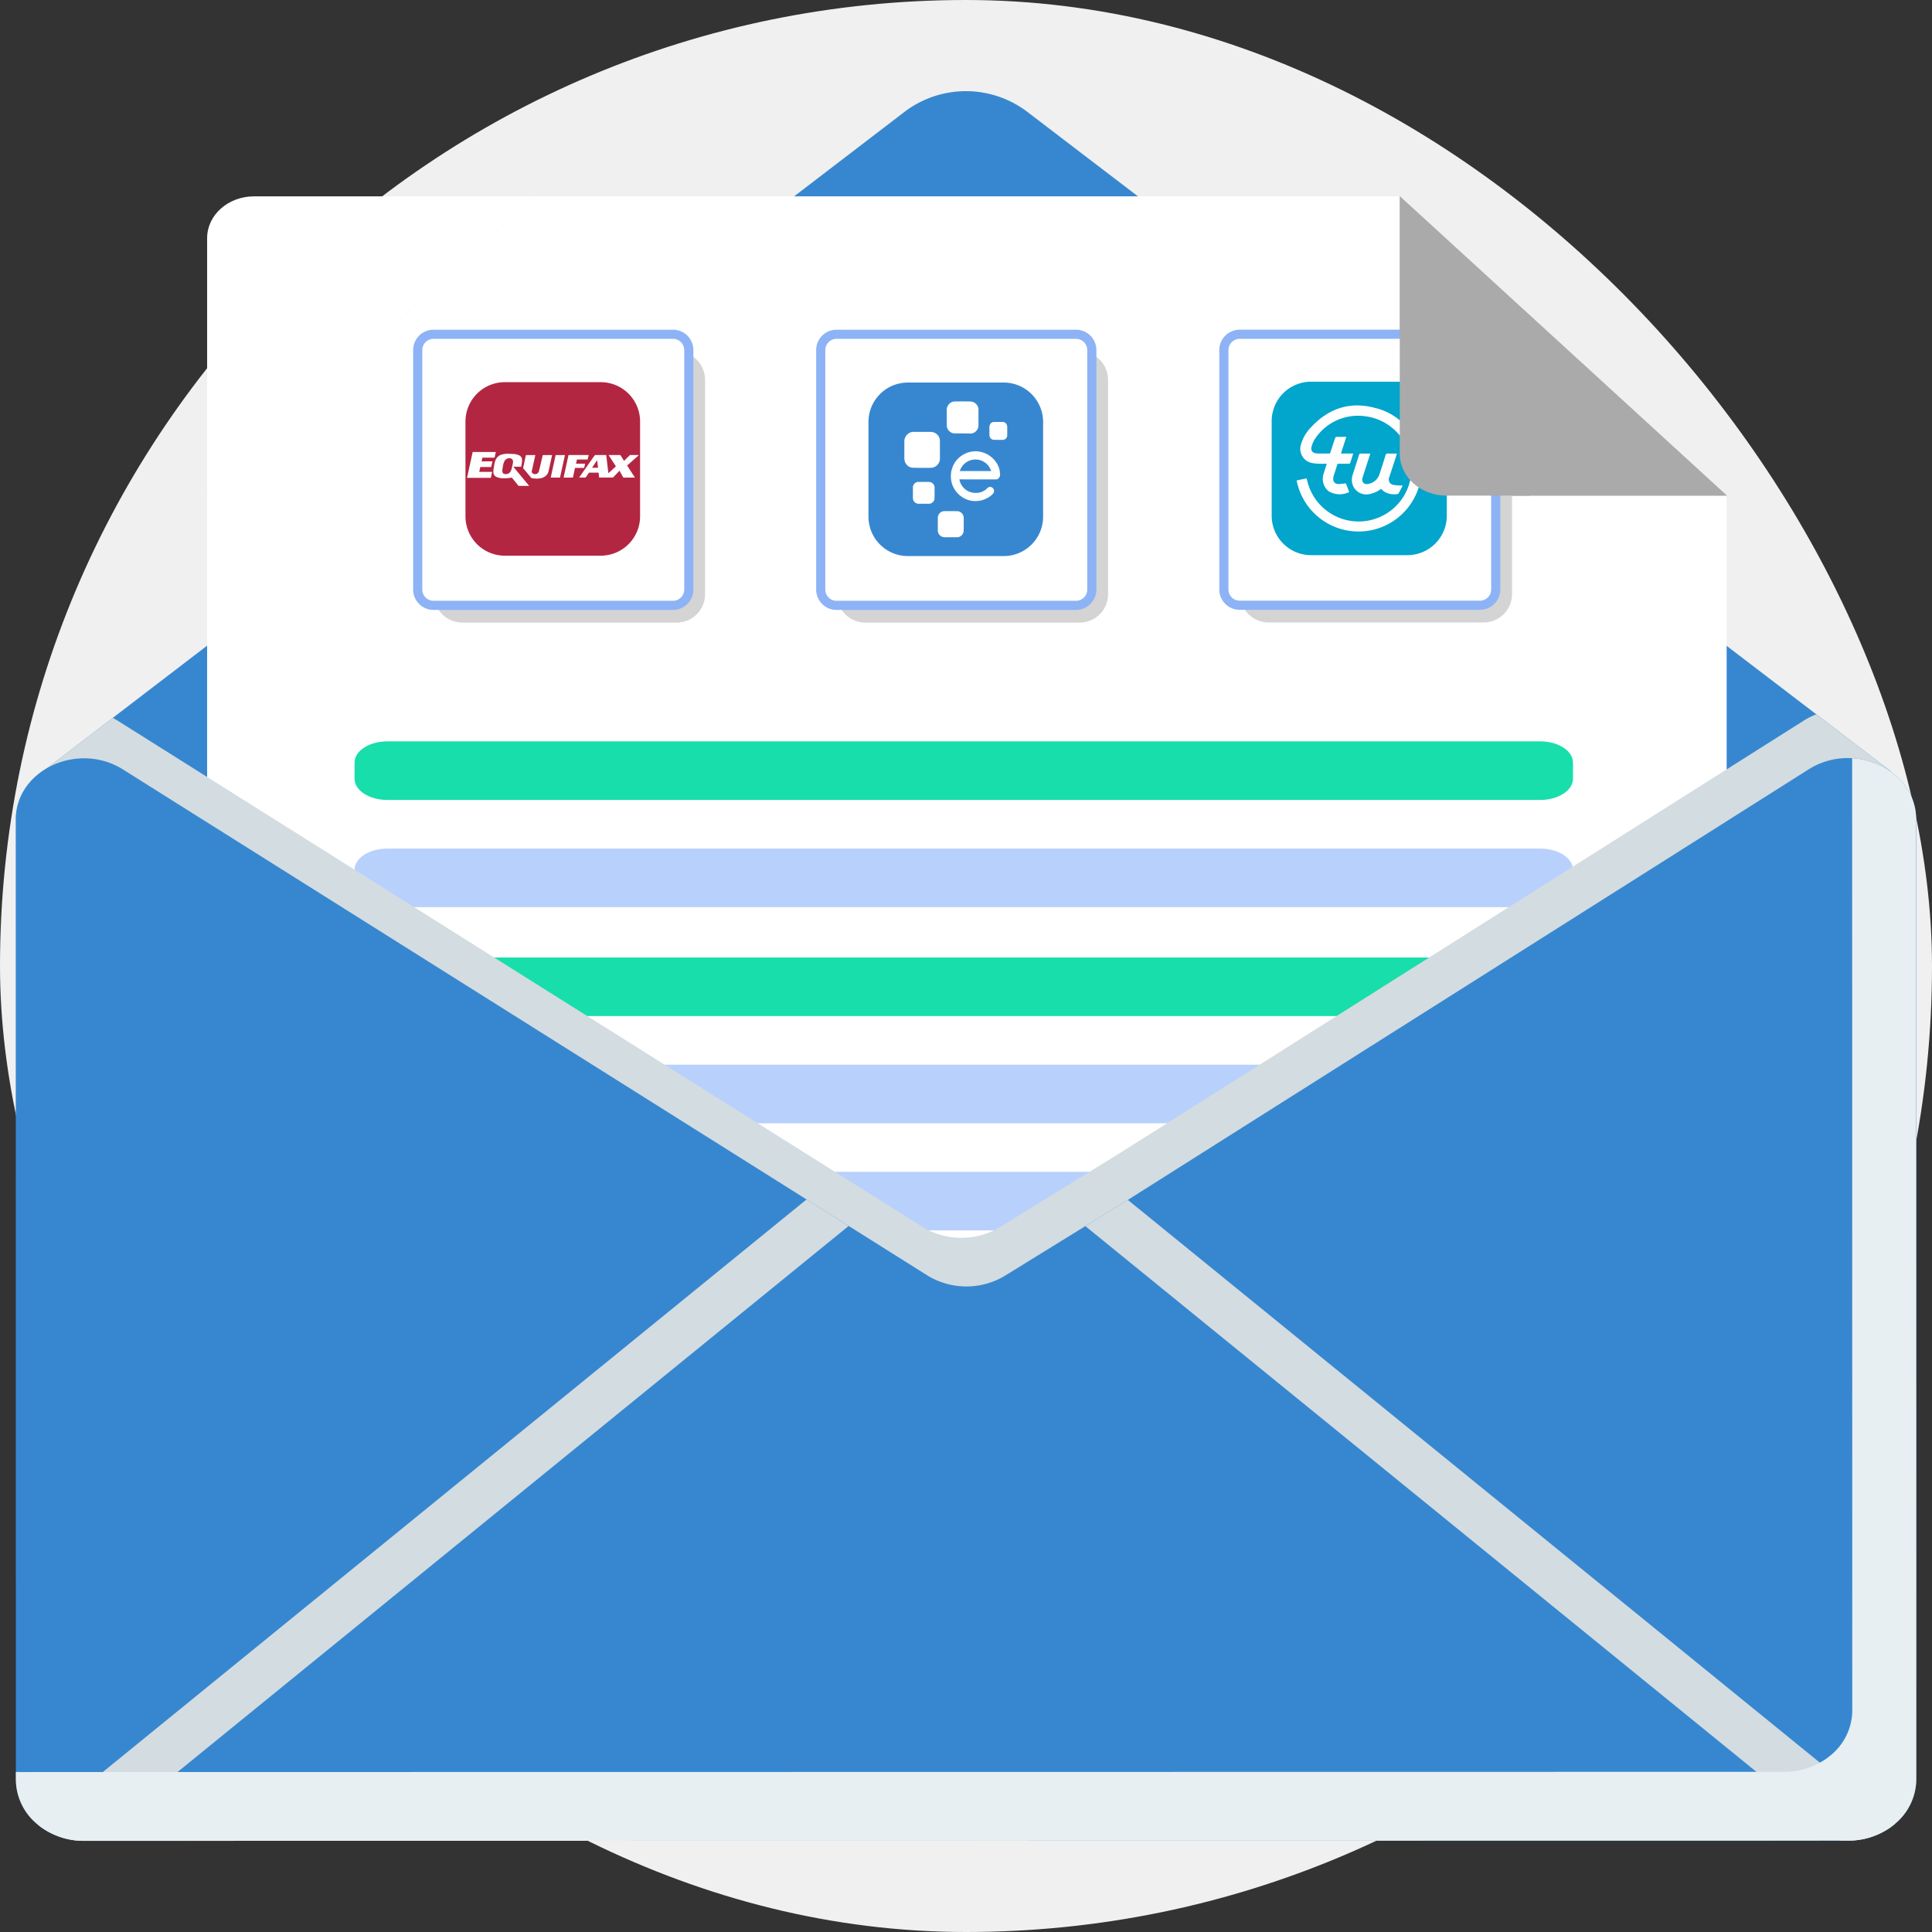
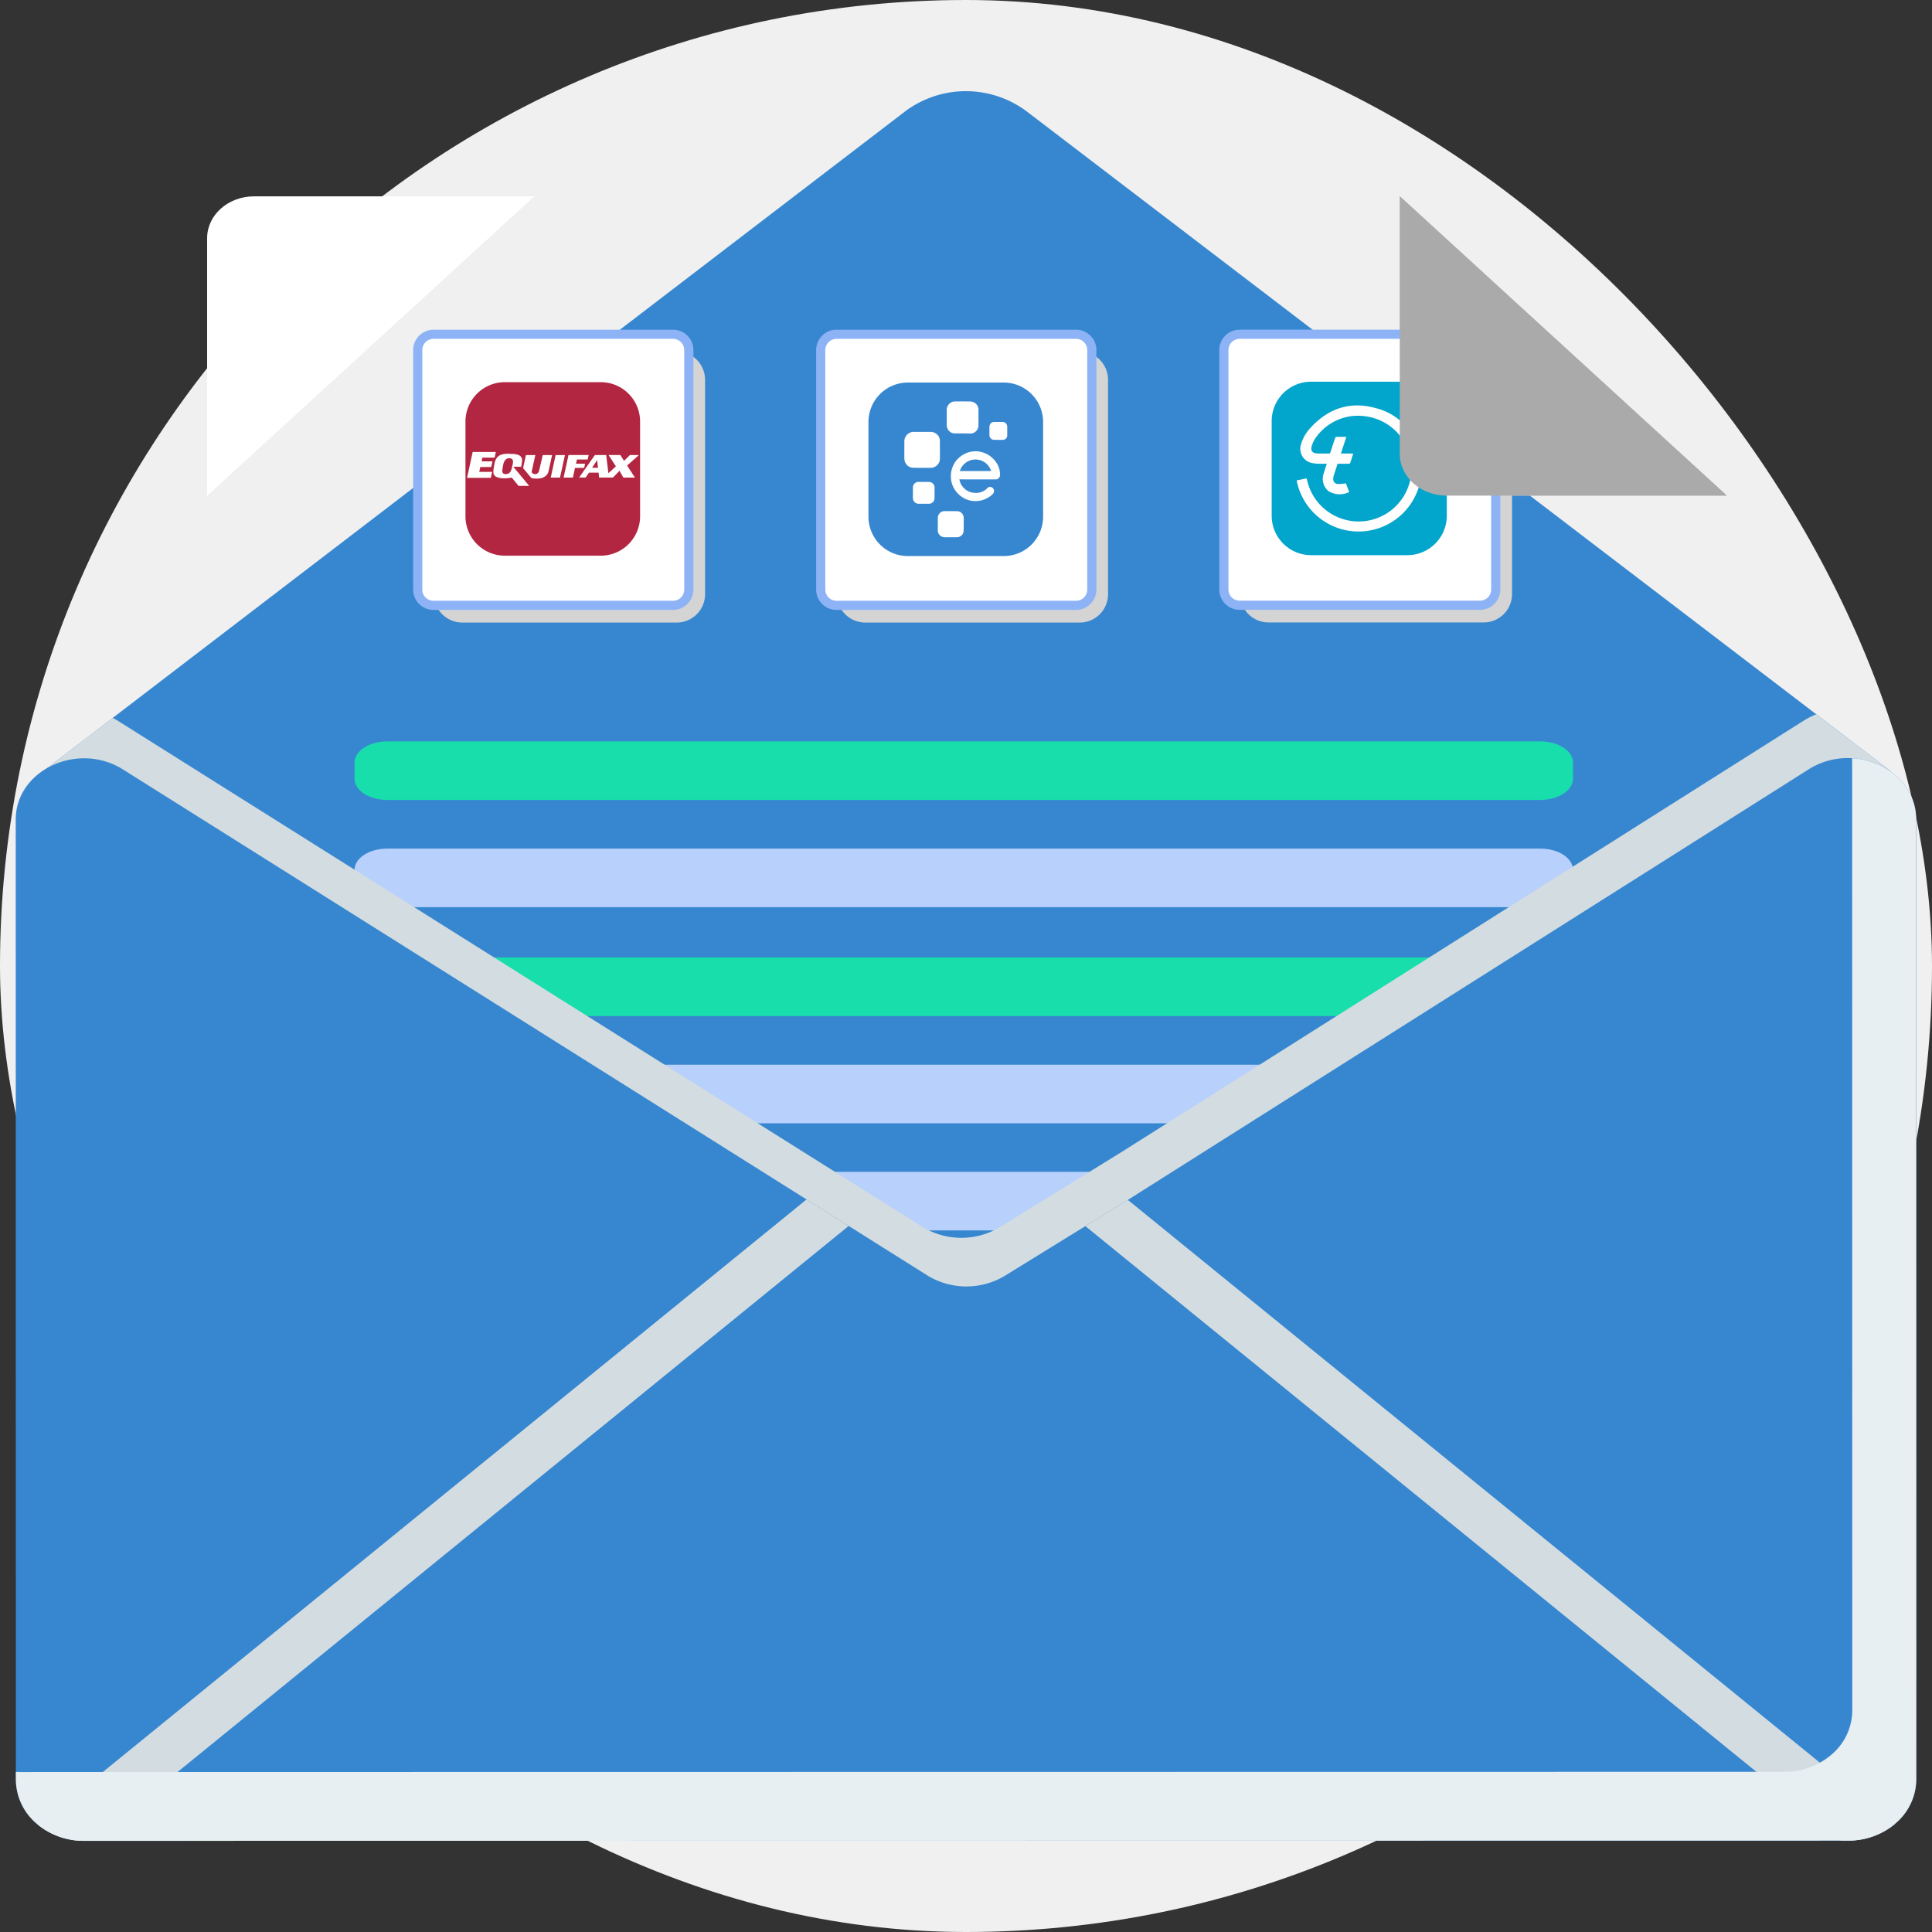
<svg xmlns="http://www.w3.org/2000/svg" width="452" height="452" viewBox="0 0 452 452">
  <rect x="0" y="0" width="452" height="452" fill="#333333" stroke="none" />
  <defs>
    <clipPath id="a">
      <rect width="444.639" height="409.343" fill="none" />
    </clipPath>
    <clipPath id="c">
      <rect width="63.423" height="63.424" fill="none" />
    </clipPath>
    <clipPath id="d">
      <rect width="63.422" height="63.424" fill="none" />
    </clipPath>
    <clipPath id="e">
      <rect width="63.607" height="63.398" fill="none" />
    </clipPath>
    <clipPath id="f">
      <rect width="443.053" height="245.819" fill="none" />
    </clipPath>
    <clipPath id="g">
      <rect width="434.454" height="150.057" fill="none" />
    </clipPath>
    <clipPath id="h">
      <rect width="444.61" height="253.28" fill="none" />
    </clipPath>
  </defs>
  <g transform="translate(-256 -4100)">
    <rect width="452" height="452" rx="226" transform="translate(256 4100)" fill="#f0f0f0" />
    <g transform="translate(259.681 4121.329)">
      <g clip-path="url(#a)">
        <g clip-path="url(#a)">
          <path d="M7.885,157.816,207.942,4.685a23.751,23.751,0,0,1,28.305-.015l200.49,153.088a18.822,18.822,0,0,1,7.679,14.909l.028,199.3c0,10.816-9.768,19.583-21.82,19.585l-400.549.052c-12.052,0-21.822-8.763-21.824-19.577L.223,172.715a18.825,18.825,0,0,1,7.662-14.9" transform="translate(0.193 0)" fill="#3787d0" />
-           <path d="M313.973,83.2c-6.058,0-10.967-4.375-10.967-9.772V13.177H100.521L23.979,83.236V346.623c0,5.512,5.01,9.992,11.215,9.992H368.262c6.205,0,11.215-4.48,11.215-9.992V83.2Z" transform="translate(20.798 11.429)" fill="#fff" />
          <path d="M184.371,83.2h65.5v-.065l-76.434-69.96H173.4V73.43c0,5.4,4.909,9.772,10.967,9.772" transform="translate(150.4 11.429)" fill="#bccedd" />
          <g transform="translate(97.844 60.896)" style="mix-blend-mode:multiply;isolation:isolate">
            <g clip-path="url(#c)">
              <path d="M109.2,96.034H59.021A6.623,6.623,0,0,1,52.4,89.411V39.235a6.623,6.623,0,0,1,6.623-6.623H109.2a6.623,6.623,0,0,1,6.623,6.623V89.411a6.623,6.623,0,0,1-6.623,6.623" transform="translate(-52.397 -32.61)" fill="#d4d4d4" />
            </g>
          </g>
          <path d="M110.091,93.881H54.061a3.7,3.7,0,0,1-3.7-3.7V34.154a3.7,3.7,0,0,1,3.7-3.7h56.029a3.7,3.7,0,0,1,3.7,3.7V90.184a3.7,3.7,0,0,1-3.7,3.7" transform="translate(43.683 26.418)" fill="#fff" />
          <path d="M110.588,95.448H54.558a4.772,4.772,0,0,1-4.767-4.767V34.651a4.772,4.772,0,0,1,4.767-4.765h56.029a4.772,4.772,0,0,1,4.767,4.765V90.681a4.772,4.772,0,0,1-4.767,4.767M54.558,32.026a2.628,2.628,0,0,0-2.625,2.625V90.681a2.628,2.628,0,0,0,2.625,2.627h56.029a2.63,2.63,0,0,0,2.627-2.627V34.651a2.63,2.63,0,0,0-2.627-2.625Z" transform="translate(43.186 25.921)" fill="#8db3f6" />
          <path d="M87.988,77.056H65.561a9.215,9.215,0,0,1-9.215-9.215V45.673a9.215,9.215,0,0,1,9.215-9.215H87.988A9.215,9.215,0,0,1,97.2,45.673V67.84a9.215,9.215,0,0,1-9.215,9.215" transform="translate(48.871 31.621)" fill="#b32641" />
          <path d="M65.735,52.941l-.586-.723L64.2,51.055a.1.1,0,0,0-.108-.045,9.451,9.451,0,0,1-1.862.159,4.35,4.35,0,0,1-1.52-.265c-.075-.028-.148-.063-.22-.1a1.122,1.122,0,0,1-.631-.943,3.82,3.82,0,0,1,.063-1.051c.065-.394.127-.792.205-1.184a3.487,3.487,0,0,1,.372-1.008A2.185,2.185,0,0,1,61.847,45.6a5.167,5.167,0,0,1,1.675-.164c.327.011.652.019.978.041a3.621,3.621,0,0,1,1.285.278,1.229,1.229,0,0,1,.756.894,1.881,1.881,0,0,1,0,.639c-.054.39-.119.777-.181,1.173H64.519c.017.024.022.039.034.052q1.8,2.179,3.61,4.356c.019.022.032.047.049.071Zm-3.821-3.589.028,0c0,.065-.006.131,0,.194a.624.624,0,0,0,.584.626,1.452,1.452,0,0,0,.312.007,1.2,1.2,0,0,0,.928-.463,1.755,1.755,0,0,0,.3-.605c.1-.379.2-.762.286-1.143a2.5,2.5,0,0,0,.078-.807A.649.649,0,0,0,64,46.547a1.246,1.246,0,0,0-1.163.155,1.584,1.584,0,0,0-.528.741,4.148,4.148,0,0,0-.23.9q-.078.507-.161,1.01" transform="translate(51.901 39.403)" fill="#fff" />
          <path d="M56.541,51.226c.047-.194.1-.388.138-.583q.566-2.588,1.128-5.174c.019-.086.035-.174.056-.263h5.413c-.093.439-.187.876-.28,1.32H60.134c-.062.291-.121.575-.183.868h2.543c-.03.136-.06.263-.09.39-.067.289-.136.579-.2.868-.013.062-.039.071-.093.071-.792,0-1.584,0-2.375,0h-.091c-.082.379-.162.754-.246,1.141h3.01c-.1.471-.2.928-.3,1.391-.022,0-.043,0-.063,0H56.6l-.054,0Z" transform="translate(49.04 39.209)" fill="#fff" />
          <path d="M81.811,48.037c.611.943,1.214,1.875,1.824,2.816-.03,0-.052.006-.073.006q-1.286,0-2.571,0a.1.1,0,0,1-.1-.062l-.812-1.462c-.013-.022-.026-.045-.049-.08-.022.028-.041.05-.062.073-.471.493-.939.986-1.412,1.477a.173.173,0,0,1-.112.05q-1.552,0-3.1,0h-.075c-.019-.164-.037-.325-.054-.486-.022-.2-.047-.4-.065-.605,0-.054-.028-.063-.075-.063-.3,0-.607,0-.909,0-.4,0-.794,0-1.191,0a.135.135,0,0,0-.127.067c-.23.345-.463.687-.7,1.029a.134.134,0,0,1-.088.056c-.486,0-.973,0-1.47,0l.037-.062q1.8-2.574,3.61-5.15a.132.132,0,0,1,.091-.052q1.274-.006,2.547,0l.047,0c.168,1.415.338,2.829.51,4.261l1.759-1.619c-.57-.878-1.139-1.752-1.714-2.639a.613.613,0,0,1,.075-.006c.878,0,1.755,0,2.633,0a.11.11,0,0,1,.1.062c.252.411.508.82.762,1.229.013.022.028.043.058.09a1.188,1.188,0,0,1,.075-.1q.622-.619,1.247-1.234a.185.185,0,0,1,.106-.047q.944,0,1.888,0c.021,0,.041,0,.06,0a.109.109,0,0,1-.045.136q-1.291,1.137-2.577,2.274a.434.434,0,0,1-.049.032m-6.8.536c-.071-.6-.14-1.18-.211-1.785-.4.6-.79,1.189-1.184,1.785Z" transform="translate(61.222 39.543)" fill="#fff" />
          <path d="M66.422,45.6c-.041.189-.082.373-.123.558l-.7,3.165a.511.511,0,0,0,.245.577.941.941,0,0,0,1.43-.543c.14-.5.245-1.018.364-1.526q.255-1.084.508-2.168l.019-.067h2.179c-.035.168-.071.331-.106.493-.248,1.126-.493,2.252-.749,3.378a1.82,1.82,0,0,1-.471.835A2.381,2.381,0,0,1,67.731,51a4.568,4.568,0,0,1-1.371.084c-.258-.019-.514-.052-.769-.084a.2.2,0,0,1-.118-.062c-.626-.747-1.246-1.5-1.869-2.243a.127.127,0,0,1-.028-.12q.317-1.462.631-2.924c.007-.037.019-.06.063-.058q1.062,0,2.123,0l.028.007" transform="translate(55.138 39.544)" fill="#fff" />
          <path d="M70.824,50.857H68.643c.035-.17.069-.334.106-.5q.507-2.333,1.014-4.67c.015-.069.035-.1.114-.1q2.272,0,4.545,0h.09c-.086.351-.17.695-.254,1.044h-2.5c-.071.325-.14.648-.213.978h2.119c-.039.183-.073.355-.11.525-.028.131-.062.26-.084.39-.011.062-.039.071-.1.071-.657,0-1.316,0-1.974,0-.063,0-.093.009-.108.082-.153.725-.312,1.445-.469,2.175" transform="translate(59.537 39.543)" fill="#fff" />
          <path d="M67.03,50.851q.571-2.627,1.143-5.257h2.181c-.021.09-.035.174-.054.26q-.546,2.47-1.094,4.941c-.009.041-.017.063-.067.063-.689,0-1.38,0-2.069,0l-.039-.006" transform="translate(58.138 39.545)" fill="#fff" />
          <g transform="translate(192.128 60.896)" style="mix-blend-mode:multiply;isolation:isolate">
            <g clip-path="url(#d)">
              <path d="M159.688,96.034H109.512a6.623,6.623,0,0,1-6.623-6.623V39.235a6.623,6.623,0,0,1,6.623-6.623h50.175a6.623,6.623,0,0,1,6.623,6.623V89.411a6.623,6.623,0,0,1-6.623,6.623" transform="translate(-102.889 -32.61)" fill="#d4d4d4" />
            </g>
          </g>
          <path d="M160.582,93.881H104.552a3.7,3.7,0,0,1-3.7-3.7V34.154a3.7,3.7,0,0,1,3.7-3.7h56.029a3.7,3.7,0,0,1,3.7,3.7V90.184a3.7,3.7,0,0,1-3.7,3.7" transform="translate(87.475 26.418)" fill="#fff" />
          <path d="M161.08,95.448H105.05a4.772,4.772,0,0,1-4.767-4.767V34.651a4.772,4.772,0,0,1,4.767-4.765H161.08a4.772,4.772,0,0,1,4.767,4.765V90.681a4.772,4.772,0,0,1-4.767,4.767M105.05,32.026a2.628,2.628,0,0,0-2.625,2.625V90.681a2.628,2.628,0,0,0,2.625,2.627H161.08a2.629,2.629,0,0,0,2.625-2.627V34.651a2.629,2.629,0,0,0-2.625-2.625Z" transform="translate(86.979 25.921)" fill="#8db3f6" />
          <path d="M138.479,77.1H116.052a9.215,9.215,0,0,1-9.215-9.215V45.722a9.215,9.215,0,0,1,9.215-9.215h22.427a9.215,9.215,0,0,1,9.215,9.215V67.889a9.215,9.215,0,0,1-9.215,9.215" transform="translate(92.664 31.664)" fill="#3787d0" />
          <path d="M119.154,51.684a3.585,3.585,0,0,0,.22.773,3.8,3.8,0,0,0,1.221,1.608,3.847,3.847,0,0,0,1.061.577,3.967,3.967,0,0,0,1.288.213,3.83,3.83,0,0,0,1.3-.192,4.169,4.169,0,0,0,.738-.351,2.611,2.611,0,0,0,.633-.51,1.15,1.15,0,0,1,.429-.3.908.908,0,0,1,1.085.422.956.956,0,0,1-.153,1.167,4.854,4.854,0,0,1-.781.657,5.931,5.931,0,0,1-2.241.926,5.993,5.993,0,0,1-1.724.049,5.136,5.136,0,0,1-1.632-.448,6.011,6.011,0,0,1-2.3-1.862,5.608,5.608,0,0,1-1.014-2.233,6.213,6.213,0,0,1-.121-1.419,5.878,5.878,0,0,1,.672-2.564,5.462,5.462,0,0,1,1.3-1.643,6,6,0,0,1,1.809-1.076,5.858,5.858,0,0,1,1.626-.347,5.051,5.051,0,0,1,1.563.118,6.192,6.192,0,0,1,1.406.5,6.024,6.024,0,0,1,2.147,1.847,5.132,5.132,0,0,1,.863,1.9c.075.345.082.7.127,1.055a1.143,1.143,0,0,1-.657,1.089.614.614,0,0,1-.274.056q-2.28,0-4.56,0c-1.309,0-2.618-.011-3.927-.015h-.1m.093-1.946h7.333a3.84,3.84,0,0,0-7.333,0" transform="translate(101.619 39.135)" fill="#fff" />
          <path d="M119.657,46.911c0,.674,0,1.346,0,2.02a2.053,2.053,0,0,1-.278,1.057,2.162,2.162,0,0,1-1.544,1.079,2.334,2.334,0,0,1-.377.03q-1.627.006-3.255,0c-.329,0-.657,0-.982-.032a1.974,1.974,0,0,1-1.26-.611,2.144,2.144,0,0,1-.612-1.35c-.009-.1-.013-.2-.013-.3,0-1.313-.009-2.625,0-3.94a2.181,2.181,0,0,1,.62-1.505,2.107,2.107,0,0,1,1.333-.663,4.339,4.339,0,0,1,.493,0l.078,0h3.619a2.129,2.129,0,0,1,.837.157,2.106,2.106,0,0,1,1.26,1.4,2.15,2.15,0,0,1,.075.579c.009.695,0,1.387,0,2.082" transform="translate(96.561 37.024)" fill="#fff" />
          <path d="M124.067,42.686c0,.588,0,1.176,0,1.763a1.9,1.9,0,0,1-.622,1.434,1.741,1.741,0,0,1-1.26.5l-.758-.015c-.521-.013-1.042-.013-1.565-.017-.489,0-.982.009-1.471-.007a1.65,1.65,0,0,1-.975-.368,1.929,1.929,0,0,1-.76-1.414c-.006-.075-.009-.149-.009-.224,0-1.186,0-2.372,0-3.557a1.334,1.334,0,0,1,.05-.405,2.219,2.219,0,0,1,.489-.887,1.94,1.94,0,0,1,1.466-.616c1.012,0,2.026-.007,3.038.006a3.919,3.919,0,0,1,.861.054,1.963,1.963,0,0,1,1.526,1.761c0,.056-.009.112-.009.168v1.826" transform="translate(101.169 33.713)" fill="#fff" />
          <path d="M115.526,55.649c0-.491-.007-.984,0-1.475a1.59,1.59,0,0,1,.385-1,1.492,1.492,0,0,1,.816-.512,1.767,1.767,0,0,1,.344-.045c.31-.006.622,0,.932,0,.713,0,1.427,0,2.14.021a1.4,1.4,0,0,1,.829.319,1.586,1.586,0,0,1,.6,1.029,1.717,1.717,0,0,1,.017.276c0,.34,0,.678,0,1.018-.006.631,0,1.262-.021,1.892a1.535,1.535,0,0,1-.9,1.406,1.372,1.372,0,0,1-.633.148c-.973,0-1.948,0-2.921,0a1.565,1.565,0,0,1-.988-.355,1.537,1.537,0,0,1-.6-1.27V55.649" transform="translate(100.198 45.633)" fill="#fff" />
          <path d="M112.407,51.5c0-.441-.007-.88,0-1.32a1.2,1.2,0,0,1,.334-.794,1.3,1.3,0,0,1,1.01-.431c.612,0,1.223,0,1.834,0a6.454,6.454,0,0,1,.711.021,1.275,1.275,0,0,1,.988.635,1.3,1.3,0,0,1,.189.691c0,.448,0,.9,0,1.343,0,.4,0,.8-.021,1.2a1.249,1.249,0,0,1-.476.926,1.314,1.314,0,0,1-.879.3c-.809,0-1.619.009-2.428-.007a1.33,1.33,0,0,1-1.266-1.315c0-.418,0-.835,0-1.251Z" transform="translate(97.493 42.459)" fill="#fff" />
          <path d="M126.157,43.563v1.01a1.048,1.048,0,0,1-.816,1.036,1.109,1.109,0,0,1-.235.026q-.577.006-1.154,0c-.321,0-.644,0-.965-.021a1.044,1.044,0,0,1-.824-.506,1.125,1.125,0,0,1-.17-.616c0-.611-.006-1.223,0-1.834a1.325,1.325,0,0,1,.153-.652,1,1,0,0,1,.84-.551c.57-.024,1.139-.015,1.711-.015a3.573,3.573,0,0,1,.583.03,1.014,1.014,0,0,1,.734.534,1.143,1.143,0,0,1,.142.592c0,.321,0,.642,0,.964" transform="translate(105.807 35.944)" fill="#fff" />
          <g transform="translate(286.455 60.896)" style="mix-blend-mode:multiply;isolation:isolate">
            <g clip-path="url(#e)">
              <path d="M210.368,96.009H160.047a6.633,6.633,0,0,1-6.644-6.622V39.233a6.633,6.633,0,0,1,6.644-6.622h50.321a6.633,6.633,0,0,1,6.644,6.622V89.387a6.633,6.633,0,0,1-6.644,6.622" transform="translate(-153.403 -32.611)" fill="#d4d4d4" />
            </g>
          </g>
          <path d="M211.27,93.857H155.065a3.7,3.7,0,0,1-3.7-3.7v-56a3.7,3.7,0,0,1,3.7-3.7H211.27a3.7,3.7,0,0,1,3.7,3.7v56a3.7,3.7,0,0,1-3.7,3.7" transform="translate(131.284 26.418)" fill="#fff" />
          <path d="M211.768,95.427H155.563a4.779,4.779,0,0,1-4.773-4.773v-56a4.779,4.779,0,0,1,4.773-4.773h56.205a4.779,4.779,0,0,1,4.773,4.773v56a4.779,4.779,0,0,1-4.773,4.773m-56.205-63.4a2.633,2.633,0,0,0-2.629,2.629v56a2.632,2.632,0,0,0,2.629,2.629h56.205a2.632,2.632,0,0,0,2.629-2.629v-56a2.633,2.633,0,0,0-2.629-2.629Z" transform="translate(130.786 25.92)" fill="#8db3f6" />
          <path d="M189.1,76.982H166.58a9.226,9.226,0,0,1-9.226-9.227V45.627A9.228,9.228,0,0,1,166.58,36.4H189.1a9.228,9.228,0,0,1,9.226,9.228V67.755a9.226,9.226,0,0,1-9.226,9.227" transform="translate(136.479 31.57)" fill="#02a5cb" />
          <path d="M167.516,53.017c-.665,0-1.287.017-1.907-.006a7.891,7.891,0,0,1-1.378-.14,3.366,3.366,0,0,1-2.713-4.455,9.435,9.435,0,0,1,2.366-3.981c4.121-4.429,9.195-6.069,15.028-4.45a14.029,14.029,0,0,1,10.58,11.568,14.756,14.756,0,0,1-28.946,5.72c-.024-.1-.034-.207-.056-.359.767-.159,1.524-.314,2.308-.472.114.422.213.816.327,1.2a12.356,12.356,0,1,0,13.353-15.74,12.04,12.04,0,0,0-11.622,5.163,6.159,6.159,0,0,0-.84,1.776c-.344,1.087.118,1.714,1.281,1.766.978.045,1.959.009,2.99.009.091-.284.187-.579.284-.876.3-.915.594-1.83.906-2.741.037-.108.17-.261.263-.263.766-.022,1.533-.013,2.36-.013-.428,1.32-.84,2.592-1.264,3.9h2.878c-.248.784-.476,1.531-.732,2.269-.026.071-.217.118-.33.118-.756.011-1.511.017-2.267,0a.378.378,0,0,0-.441.325c-.246.82-.53,1.628-.784,2.448a2.6,2.6,0,0,0-.125.736,1.135,1.135,0,0,0,1.2,1.244c.588,0,1.176-.1,1.763-.159.239.626.506,1.318.777,2.026a5.024,5.024,0,0,1-4.81-.176,3.74,3.74,0,0,1-1.175-4.114c.228-.767.48-1.527.732-2.325" transform="translate(139.2 34.15)" fill="#fefefe" />
-           <path d="M177.947,45.408c-.14.444-.269.855-.4,1.264-.458,1.4-.919,2.807-1.374,4.211a1.3,1.3,0,0,0,1.122,1.882c.633.1,1.285.1,2,.146-.317.6-.629,1.2-.958,1.8a.384.384,0,0,1-.252.166,4.4,4.4,0,0,1-3.193-.624,7.136,7.136,0,0,1-.659-.6,6.163,6.163,0,0,1-2.637,1.214,3.38,3.38,0,0,1-4.065-2.3,3.841,3.841,0,0,1,.071-2.224c.491-1.546.992-3.089,1.479-4.635.069-.217.161-.316.411-.308.726.019,1.453.007,2.23.007-.218.674-.424,1.311-.631,1.946-.39,1.2-.784,2.407-1.169,3.613-.34,1.064.291,1.78,1.391,1.537a3.361,3.361,0,0,0,2.569-2.343q.728-2.134,1.372-4.293a.551.551,0,0,1,.661-.469c.659.032,1.322.009,2.03.009" transform="translate(145.193 39.375)" fill="#fefefe" />
          <path d="M100.521,13.178H34.946c-6.058,0-10.967,4.375-10.967,9.772V83.237Z" transform="translate(20.798 11.43)" fill="#fff" />
          <path d="M319.832,191.152H50.125c-4.239,0-7.675-2.22-7.675-4.958V182.4c0-2.739,3.436-4.958,7.675-4.958H319.832c4.239,0,7.675,2.218,7.675,4.958v3.791c0,2.738-3.436,4.958-7.675,4.958" transform="translate(36.818 153.905)" fill="#b8d0fc" />
          <path d="M319.832,204.572H50.125c-4.239,0-7.675-2.22-7.675-4.958v-3.791c0-2.739,3.436-4.958,7.675-4.958H319.832c4.239,0,7.675,2.218,7.675,4.958v3.791c0,2.738-3.436,4.958-7.675,4.958" transform="translate(36.818 165.545)" fill="#b8d0fc" />
-           <path d="M319.832,218.326H50.125c-4.239,0-7.675-2.22-7.675-4.958v-3.791c0-2.739,3.436-4.958,7.675-4.958H319.832c4.239,0,7.675,2.218,7.675,4.958v3.791c0,2.738-3.436,4.958-7.675,4.958" transform="translate(36.818 177.474)" fill="#b8d0fc" />
          <path d="M319.832,177.718H50.125c-4.239,0-7.675-2.22-7.675-4.958V168.97c0-2.739,3.436-4.958,7.675-4.958H319.832c4.239,0,7.675,2.218,7.675,4.958v3.791c0,2.737-3.436,4.958-7.675,4.958" transform="translate(36.818 142.254)" fill="#b8d0fc" />
          <path d="M319.832,135.679H50.125c-4.239,0-7.675-2.22-7.675-4.958v-3.791c0-2.739,3.436-4.958,7.675-4.958H319.832c4.239,0,7.675,2.218,7.675,4.958v3.791c0,2.738-3.436,4.958-7.675,4.958" transform="translate(36.818 105.792)" fill="#b8d0fc" />
          <path d="M319.832,149.1H50.125c-4.239,0-7.675-2.22-7.675-4.958V140.35c0-2.739,3.436-4.958,7.675-4.958H319.832c4.239,0,7.675,2.218,7.675,4.958v3.791c0,2.738-3.436,4.958-7.675,4.958" transform="translate(36.818 117.43)" fill="#b8d0fc" />
          <path d="M319.832,162.852H50.125c-4.239,0-7.675-2.22-7.675-4.958V154.1c0-2.739,3.436-4.958,7.675-4.958H319.832c4.239,0,7.675,2.218,7.675,4.958v3.791c0,2.738-3.436,4.958-7.675,4.958" transform="translate(36.818 129.36)" fill="#b8d0fc" />
          <path d="M319.832,122.245H50.125c-4.239,0-7.675-2.22-7.675-4.958V113.5c0-2.739,3.436-4.958,7.675-4.958H319.832c4.239,0,7.675,2.218,7.675,4.958v3.791c0,2.738-3.436,4.958-7.675,4.958" transform="translate(36.818 94.14)" fill="#18deab" />
          <path d="M319.832,108.6H50.125c-4.239,0-7.675-2.22-7.675-4.958V99.854c0-2.739,3.436-4.958,7.675-4.958H319.832c4.239,0,7.675,2.218,7.675,4.958v3.791c0,2.738-3.436,4.958-7.675,4.958" transform="translate(36.818 82.307)" fill="#b8d0fc" />
          <path d="M319.832,95.168H50.125c-4.239,0-7.675-2.22-7.675-4.958V86.42c0-2.739,3.436-4.958,7.675-4.958H319.832c4.239,0,7.675,2.218,7.675,4.958V90.21c0,2.738-3.436,4.958-7.675,4.958" transform="translate(36.818 70.655)" fill="#18deab" />
          <g transform="translate(0.411 145.789)" style="mix-blend-mode:multiply;isolation:isolate">
            <g clip-path="url(#f)">
              <path d="M443.241,98.6l.032,212.008c-2.945,7.7-11.088,13.224-20.64,13.232l-400.549.052c-12.056,0-21.831-8.763-21.829-19.579L.221,105A18.885,18.885,0,0,1,7.877,90.1L22.5,78.906c.42.215.833.452,1.238.708l159.909,100.58,9.768,6.144.1.062,5.938,3.738,12.44,7.822a17.455,17.455,0,0,0,18.19.067l12.563-7.753,6.231-3.839,3.023-1.869L258.8,180.3,418.241,79.473a17.612,17.612,0,0,1,2.812-1.4l15.7,11.975a19.725,19.725,0,0,1,6.493,8.552" transform="translate(-0.22 -78.073)" fill="#d3dce0" />
            </g>
          </g>
          <path d="M444.609,97.889l.03,224.616a13.62,13.62,0,0,1-4.973,10.38c-.342.293-.7.571-1.068.837a17.06,17.06,0,0,1-9.908,3.1l-412.709.054a17.036,17.036,0,0,1-9.906-3.094c-.3-.211-.586-.431-.865-.665A13.64,13.64,0,0,1,.03,322.563L0,97.951C0,86.366,14.539,79.576,25.11,86.229L185.016,186.817l9.764,6.142.093.06,5.949,3.742,12.429,7.819a17.469,17.469,0,0,0,18.2.073l12.571-7.755,6.218-3.841,3.036-1.873,6.905-4.259L419.615,86.1c10.59-6.53,24.992.269,24.994,11.79" transform="translate(0 72.47)" fill="#3787d0" />
          <g transform="translate(5.21 259.286)" style="mix-blend-mode:multiply;isolation:isolate">
            <g clip-path="url(#g)">
              <path d="M257.758,138.959l-6.905,4.259-3.036,1.873L424.6,288.856h1.675a17.056,17.056,0,0,0,9.906-3.1c.37-.265.728-.543,1.07-.835Zm-75.162-.106L2.79,285.149c.278.233.568.454.865.667a17.048,17.048,0,0,0,9.9,3.094h2.093l176.8-143.854-.093-.062Z" transform="translate(-2.79 -138.854)" fill="#d3dce0" />
            </g>
          </g>
          <g transform="translate(0.029 156.063)" style="mix-blend-mode:multiply;isolation:isolate">
            <g clip-path="url(#h)">
              <path d="M444.6,97.871c0-8.082-7.09-13.831-14.976-14.3l.03,222.82a13.624,13.624,0,0,1-4.973,10.382c-.342.293-.7.57-1.07.835a17.043,17.043,0,0,1-9.906,3.1L.989,320.764c-.327,0-.65-.021-.973-.037v1.819A13.64,13.64,0,0,0,5.2,333.1c.278.233.568.454.865.665a17.036,17.036,0,0,0,9.906,3.094l412.709-.054a17.06,17.06,0,0,0,9.908-3.1c.368-.265.726-.543,1.068-.837a13.62,13.62,0,0,0,4.973-10.38Z" transform="translate(-0.015 -83.575)" fill="#e7eff2" />
            </g>
          </g>
          <path d="M184.371,83.2h65.5v-.065l-76.434-69.96H173.4V73.43c0,5.4,4.909,9.772,10.967,9.772" transform="translate(150.4 11.429)" fill="#aaa" />
        </g>
      </g>
    </g>
  </g>
</svg>